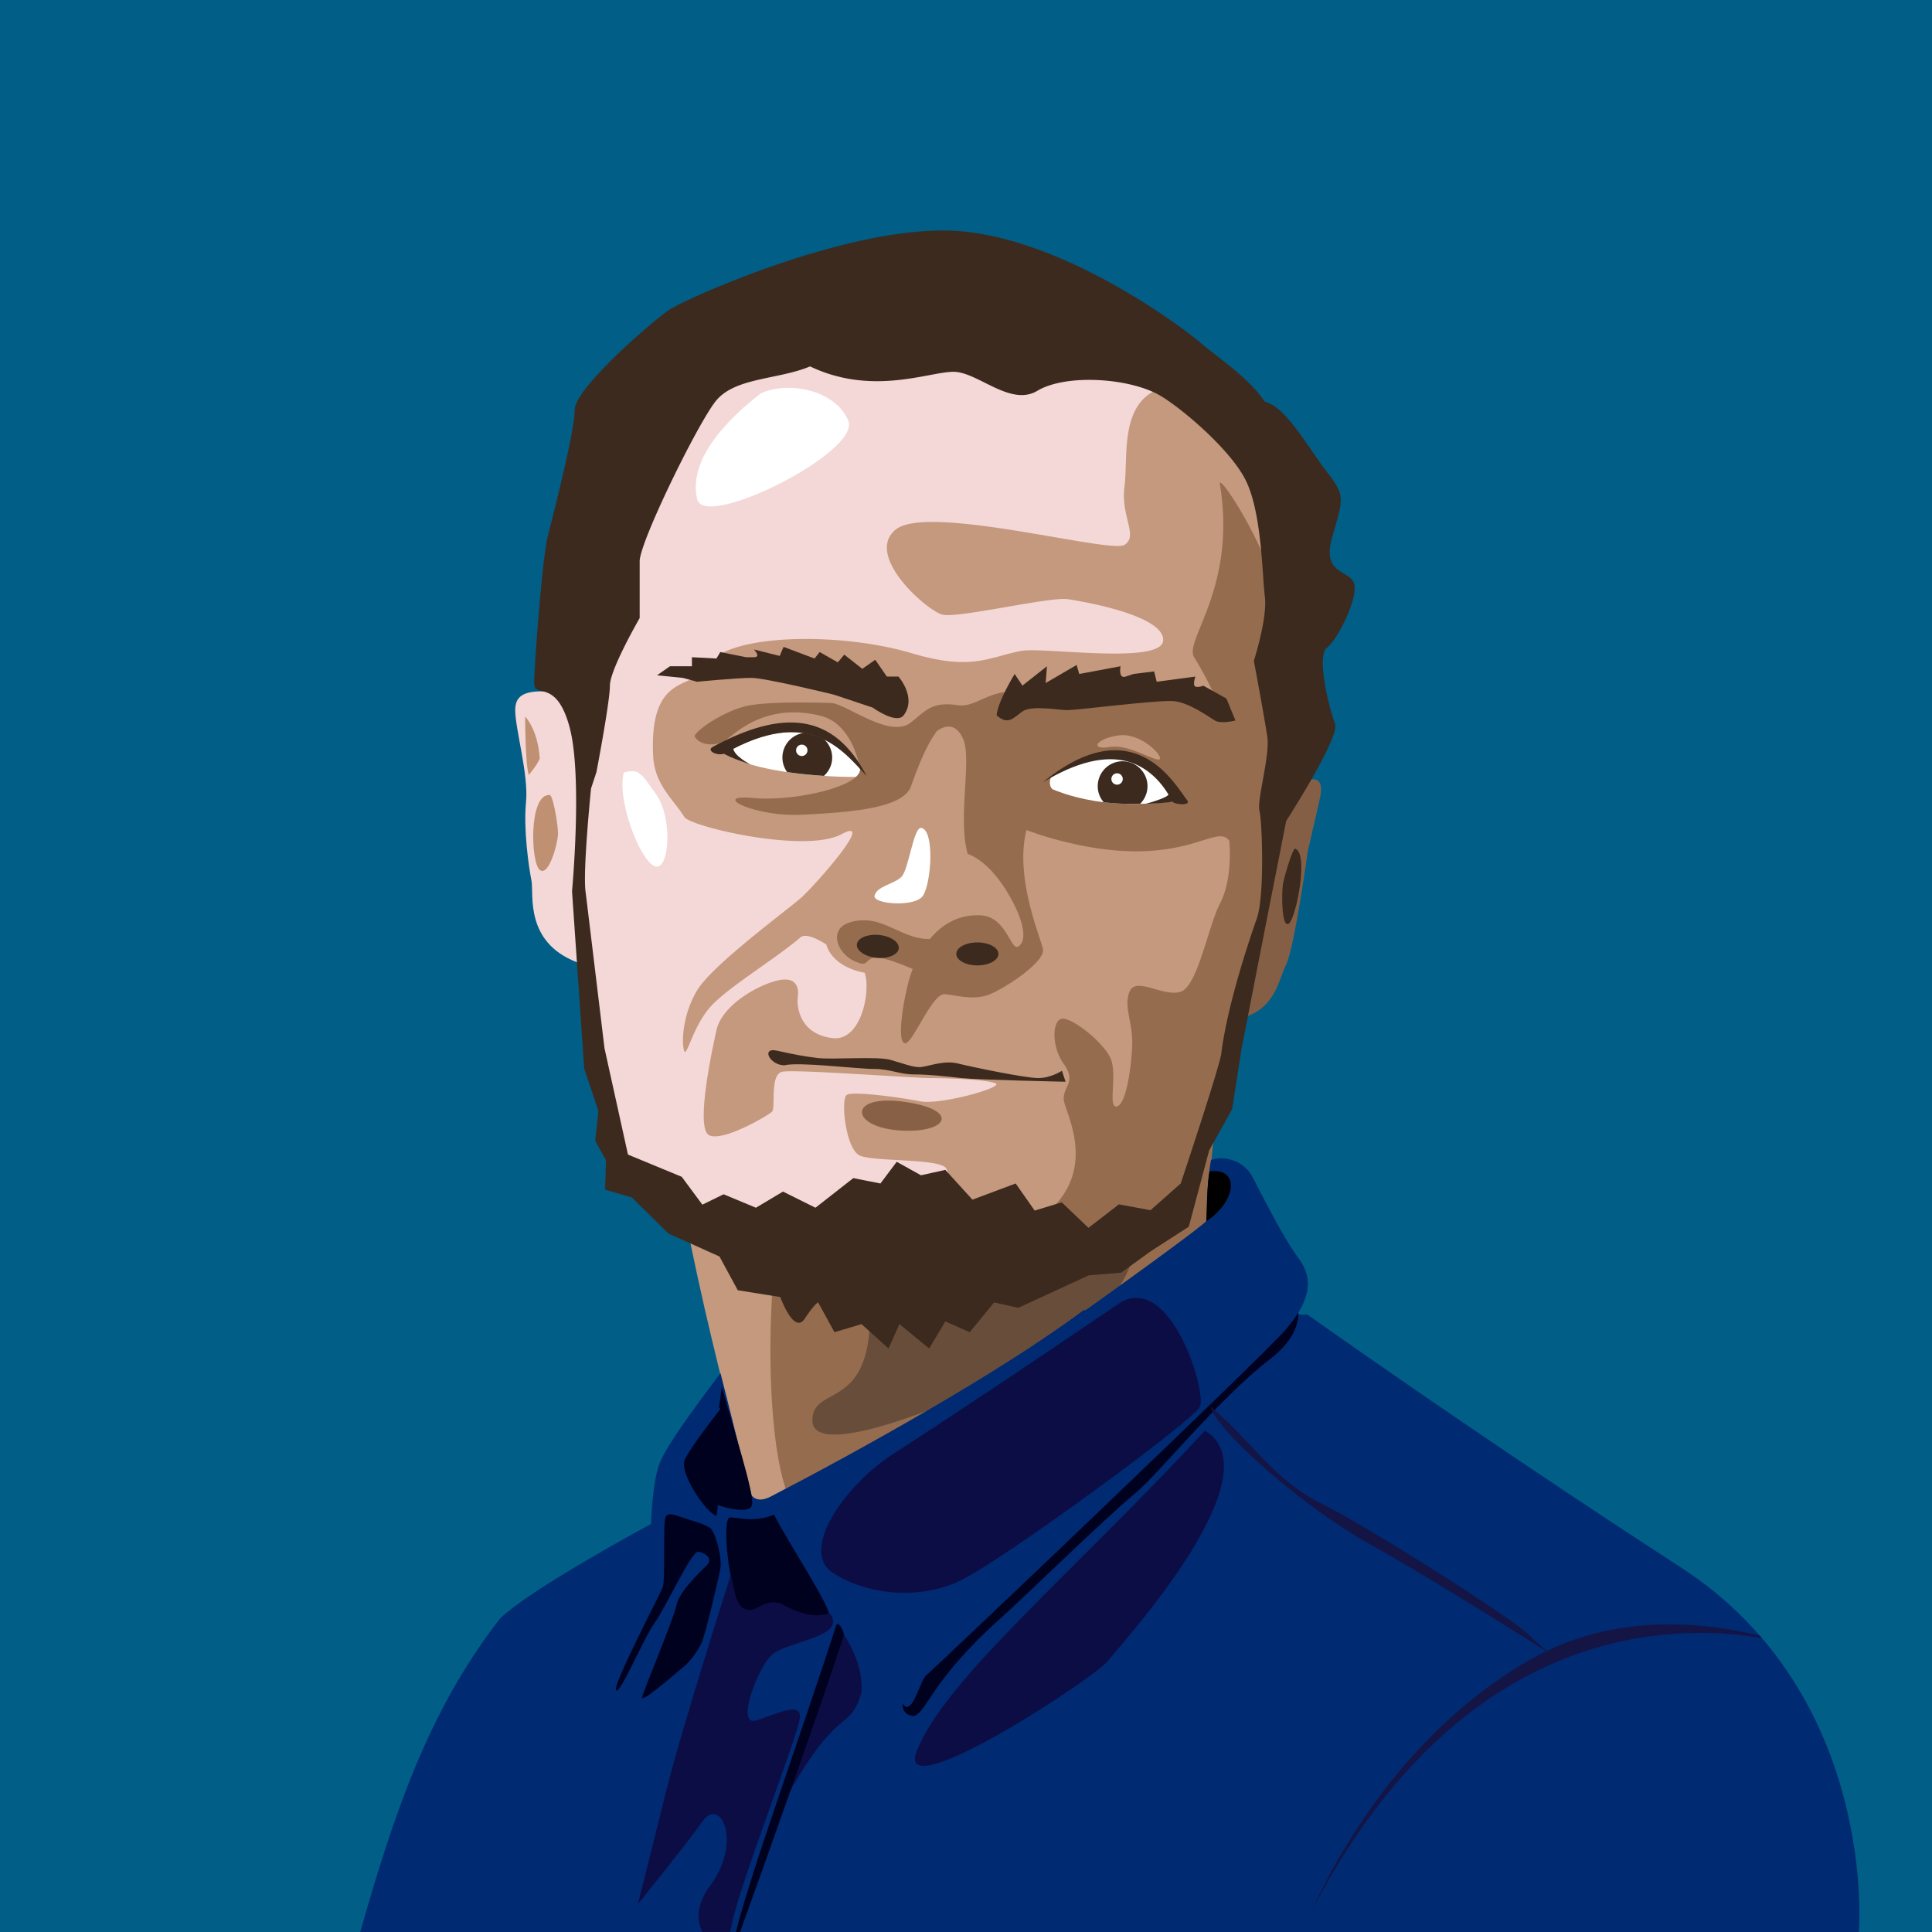
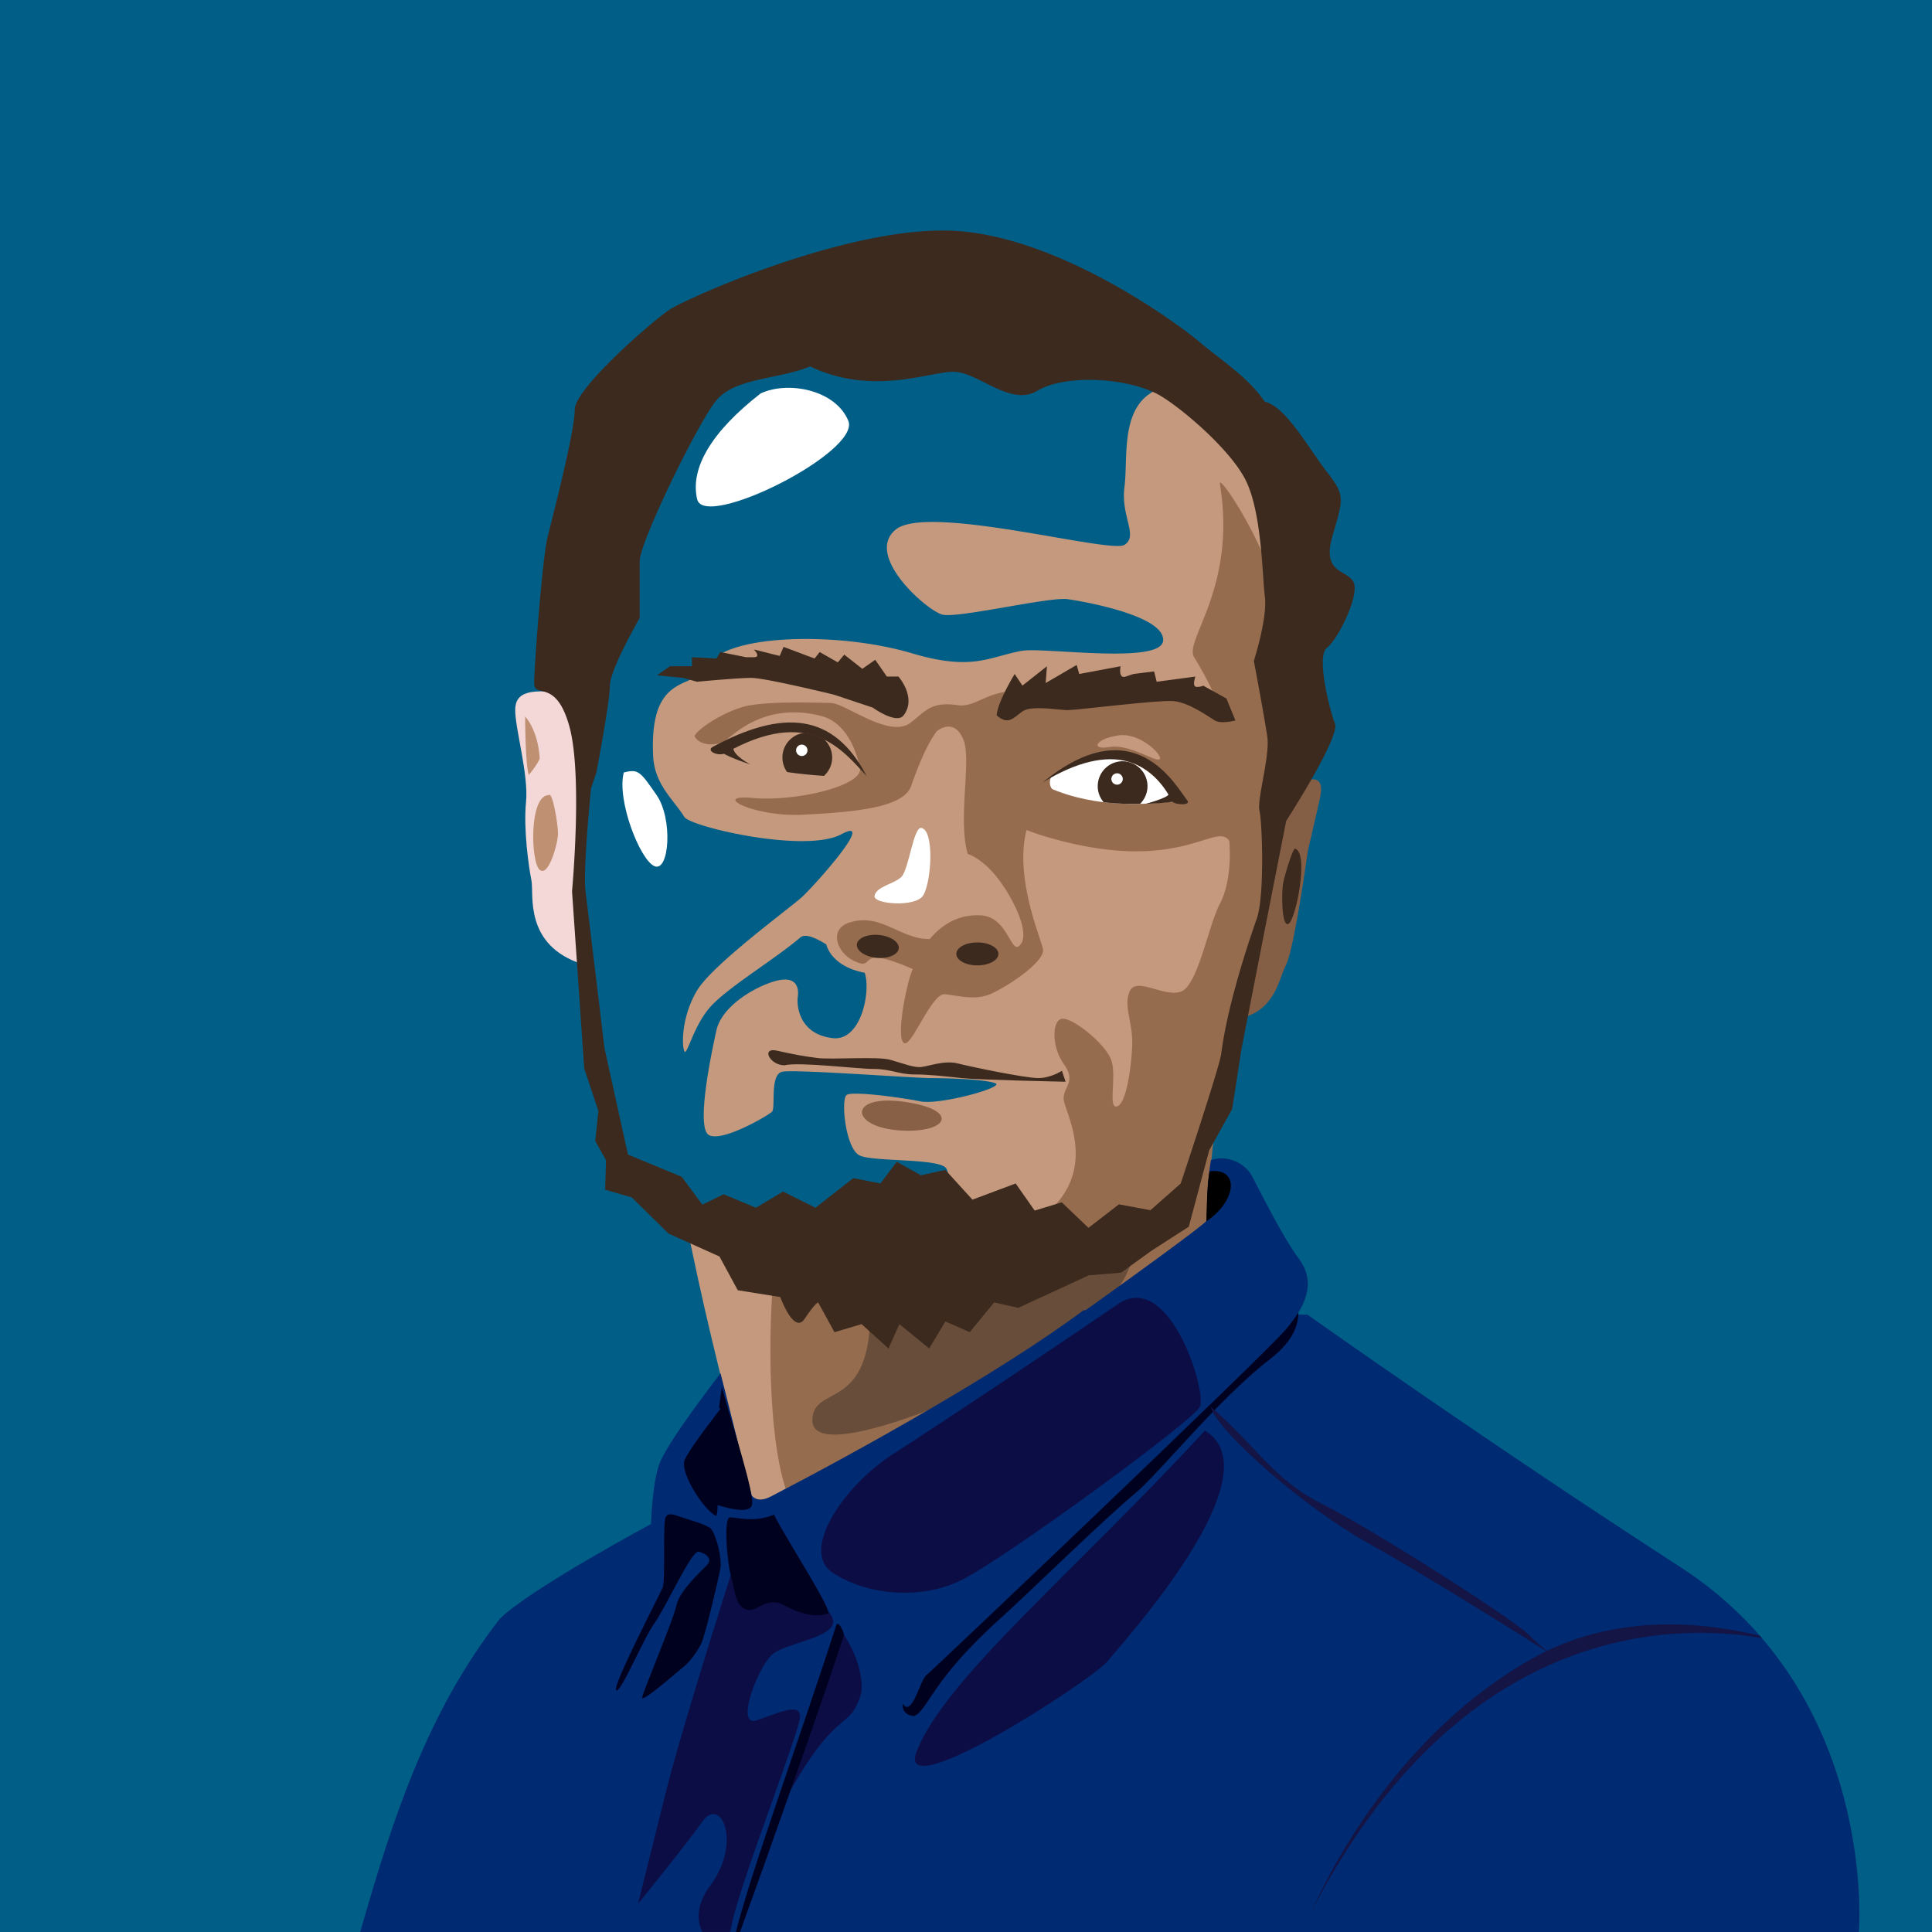
<svg xmlns="http://www.w3.org/2000/svg" viewBox="0 0 425.83 425.83">
  <path fill="#005e87" color="#000" d="M0 0h425.83v425.83H0z" />
  <path fill="#c4997d" d="M150.82 267.18c7.564 39.13 17.851 70.495 17.851 76.143 50.748-17.128 102.1-48.765 97.22-70.999-.706-7.06 1.513-23.297 3.53-31.264-7.06-4.942-35.298 41.651-52.241 38.828-16.943-2.824-59.2-9.883-66.36-12.707z" />
  <path fill="#966c4f" d="M170.59 279.88c-2.118 23.297 0 52.947 7.06 54.359 7.06 1.412 88.289-40.284 88.362-48.547.147-16.503.46-28.777 1.893-37.17 0 0-39.188 20.084-51.619 23.607-10.544 2.988-45.696 6.34-45.696 7.751z" />
  <path fill="#684e3a" d="M191.76 287.65c.706 24.003-12.707 17.182-12.707 25.414 0 9.177 31.895-4.264 40.936-8.945 33.134-17.157 29.659-29.882 29.659-29.882l-34.592 10.589-23.297 2.824z" />
-   <path d="M137.48 91.54c-6.439 30.584-12.475 90.543-10.06 111.47 2.414 20.926 5.634 53.924 8.048 55.936 2.415 2.012 51.51 28.169 56.741 27.364 5.232-.805 50.704-8.853 52.716-10.865 2.012-2.012 36.62-143.26 33.4-153.72-3.219-10.463-5.634-38.632-21.73-40.644-16.097-2.012-78.873-9.658-94.165-3.22-15.292 6.44-23.34 9.256-24.95 13.683z" fill="#f4d7d7" />
  <path fill="#c4997d" d="M257.25 85.344a5.231 5.231 0 00-1.75.344c-8.821 3.414-6.803 15.08-7.656 21.625-.854 6.544 3.13 10.789 0 12.78-3.13 1.993-43.261-9.097-50.375-3.405-7.114 5.69 6.835 17.928 10.25 18.78 3.414.854 23.61-3.975 27.594-3.406 3.983.57 21.347 3.688 21.062 9.094-.285 5.407-26.46 1.416-31.224 2.303-7.304 1.36-10.811 4.497-24.202.52-13.943-4.143-33.92-4.247-41.887.02-3.407 4.148-3.11 4.15-7.969 6.282-3.803 1.669-7.665 4.22-7.146 16.182.28 6.456 4.369 9.565 6.89 13.6 1.355 2.17 26.638 8.083 34.605 3.815 7.968-4.268-5.91 11.343-8.755 13.904s-19.617 14.81-23.031 20.5c-3.415 5.691-3.413 11.952-2.844 13.375s1.985-5.7 5.969-9.969c3.983-4.268 13.934-10.225 19.625-15.062 1.09-.927 3.34.076 5.718 1.531.685 2.58 3.374 5.29 8.47 6.25 1.39 4.175-.805 15.128-7.063 14.406-7.399-.853-7.972-7.133-7.688-9.125.285-1.991-.287-4.829-5.125-3.406s-11.674 5.69-12.812 10.812c-1.138 5.122-4.533 21.355-1.687 23.062 2.845 1.708 13.084-4.271 13.938-5.125.853-.853-.565-8.243 2.28-8.812s29.02 1.406 32.72 1.406c3.7 0 11.942.271 14.219 1.125 2.276.854-12.232 4.854-16.5 4-4.268-.854-14.796-2.291-16.22-1.438-1.422.854-.285 11.952 2.845 13.375 3.13 1.423 17.64.568 19.062 2.844 1.422 2.277.573 15.375 7.687 15.375s40.411-1.422 42.688-5.406c2.277-3.984 11.67-34.154 15.938-53.219 4.269-19.065 8.244-69.143 8.813-75.688.569-6.545 6.271-8.243 1.718-19.625-4.801-12.805-19.119-33.856-28.156-33.625z" />
-   <path fill="#fff" d="M190.92 171.04c-7.398-9.324-15.935-13.562-31.016-5.086 7.114 5.369 30.731 5.651 31.016 5.086z" />
  <path fill="#966c4f" d="M268.91 106.38c-.061.031-.063.15-.031.344 3.755 22.78-7.964 34.426-5.688 38.125 1.56 2.534 4.16 7.038 6.309 12.797-13.221-8.949-29.326-2.893-43.257-5.084-7.924-1.246-10.873 3.5-15.106 2.873-6.116-.907-7.281 1.513-10.52 3.91-4.646 3.438-14.254-4.312-17.456-4.402-5.124-.144-14.72-.327-18.97.75-4.59 1.164-10.27 4.824-11.124 6.531 1.138 2.276 4.977 2.298 6.969.875 1.991-1.423 8.775-8.421 20.964-5.29 4.43 1.138 7.299 5.6 8.538 11.423.848 3.985-14.268 7.502-23.66 6.648-9.39-.853.282 4.257 11.095 3.688s22.484-1.41 23.906-6.531c1.471-3.987 3.076-8.352 5.562-11.843 1.423-1.139 4.254-2.23 5.906 1.843 1.84 4.536-1.272 17.257.938 25.156 5.975 2.276 10.049 10.436 11.188 13.281 1.138 2.846 1.707 5.987 0 7.125s-2.569-6.514-8.25-6.844c-9.805-.569-14.515 9.125-15.938 14.531-1.423 5.407-2.551 13.372-.844 13.656 1.707.285 5.967-11.097 8.813-10.812 2.845.285 6.554 1.423 9.968 0s12.225-7.123 11.656-9.969c-.485-2.425-6.316-15.797-3.625-26.219a57.835 57.835 0 004.72 1.594c29.147 8.48 36.847-3.591 39.968.782.42 4.99-.214 10.384-2.062 13.875-2.561 4.837-4.832 17.92-8.532 19.344-3.699 1.422-9.952-3.415-11.375 0s.848 6.843.563 12.25c-.285 5.406-1.446 12.809-3.438 13.094-1.991.284.302-7.398-1.406-10.812-1.707-3.415-7.689-8.247-10.25-8.532-2.56-.284-2.845 5.954 0 9.938s0 4.842 0 7.687 9.217 17.161-6.719 27.47c-3.94 2.548 3.596 2.986 6.157 4.124 2.56 1.139 25.605-.858 27.312-7.687 1.707-6.83 13.197-44.765 17.344-64.312 3.28-15.461 2.562-70 2.562-70-.533-8.803-11.27-25.845-12.188-25.375z" />
  <path d="M125.48 152.92c-8.348-1.193-11.925-.596-11.925 3.578s2.981 14.31 2.385 20.273c-.596 5.962.596 14.31 1.193 17.292.596 2.981-1.79 14.31 11.329 18.484-3.578-44.124 4.173-45.317-2.982-59.627z" fill="#f4d7d7" />
  <path fill="#845f45" d="M283.5 174.98c2.385-2.385 8.917-6.193 7.467.745-.503 2.406-2.697 11.777-2.697 11.777s-2.981 21.466-4.77 25.043c-1.789 3.578-2.373 10.01-10.137 11.925 8.348-28.621 7.155-41.739 10.137-49.491z" />
  <path fill="#3c2a1e" d="M220.06 210.25c0 1.398-2.078 2.532-4.641 2.532s-4.642-1.134-4.642-2.532 2.078-2.532 4.642-2.532 4.641 1.134 4.641 2.532z" color="#000" />
  <path fill="#966c4f" d="M206.2 206.88c-7.36.972-11.517-5.978-19.056-3.524-4.471 1.455-2.782 6.641 1.142 8.472 5.218 2.433-.355-4.04 12.896 1.752 4.829 2.11 9.644-7.541 5.018-6.7z" />
  <path fill="#3c2a1e" d="M198.1 209.018c-.13 1.392-2.303 2.33-4.855 2.094s-4.518-1.556-4.389-2.948 2.302-2.33 4.855-2.094 4.517 1.556 4.389 2.948z" color="#000" />
  <path fill="#3c2a1e" d="M172.89 234.8c-3.22 0-5.231-4.024-1.61-3.22 3.622.806 5.634 1.208 8.853 1.61 3.22.403 13.28-.402 16.097.403 2.817.805 4.83 1.61 6.439 1.61 1.61 0 5.231-1.61 8.45-.805 3.22.805 14.89 3.219 17.707 3.219s5.231-1.61 5.231-1.61l.805 2.415s-19.316-.403-22.938-.805-7.244-.805-10.463-.805c-3.22 0-5.231-1.207-8.853-1.207s-16.5-1.61-19.718-.805z" />
  <path fill="#fff" d="M258.5 176.65c-4.553-8.536-13.943-14.228-29.309-3.984 10.528 5.407 22.195 4.838 29.309 3.984z" />
  <path fill="#3c2a1e" d="M206.83 50.82c-23.236.369-55.927 15.201-59.281 17.438-3.578 2.385-20.875 17.292-20.875 22.062s-4.776 23.23-5.969 28c-1.192 4.77-2.969 28.641-2.969 32.219 0 3.578 4.769-1.202 7.75 9.531s.594 36.375.594 36.375l2.688 39.062 3.125 9.375-.7 6.59 2.375 4.256-.19 6.5 5.877 1.688 8.082 7.97 11.243 5.059 4.031 7.437 9.375 1.5s2.99 8.36 5.375 4.782c2.385-3.578 2.969-3.594 2.969-3.594l3.594 6.562 5.969-1.781 5.937 5.375 2.406-5.375 6.563 5.375 3.562-5.969 5.375 2.375 5.375-6.562 5.344 1.187 15.5-7.156 7.156-.594 6.563-4.75 8.344-5.375 4.5-16.844 5.062-9.094 2.063-13.28 5.143-26.327 4.7-23.893s11.943-18.487 10.75-21.469c-1.192-2.98-4.166-14.899-1.78-16.688 2.384-1.788 7.13-11.33 5.937-14.312-1.193-2.98-7.135-1.808-4.75-10.156 2.385-8.347 2.986-8.946-1.188-14.312s-8.948-14.307-13.719-15.5c-3.577-5.366-10.139-9.516-14.312-13.094-4.174-3.577-29.808-22.68-53.062-24.469a49.295 49.295 0 00-4.531-.125zm-28.281 29.938c13.714 6.559 26.227 1.188 31.594 1.188 5.366 0 12.537 7.765 18.5 4.187 5.963-3.578 19.063-2.984 26.219.594 4.3 2.15 16.11 11.938 19.688 19.094 3.578 7.155 3.64 20.929 4.237 25.699.596 4.77-2.431 14.14-2.431 14.14s2.379 12.612 2.975 16.786c.597 4.174-2.328 13.863-1.732 16.248.597 2.385 1.166 18.785-.593 23.77-1.006 2.85-6.381 18.245-7.831 29.763-.38 3.016-8.938 28.625-8.938 28.625l-6.663 5.887-6.954-1.289-6.714 5.173-5.887-5.615-5.97 1.813-4.187-5.97-9.53 3.563-5.97-6.562-5.375 1.187-5.343-2.969-3.594 4.782-5.969-1.188-8.344 6.531-7.156-3.562-5.969 3.562-7.125-2.968-4.68 2.288-4.547-6.137-11.85-4.898-5.173-23.44s-3.59-29.825-4.187-34.595c-.596-4.77 1.219-22.656 1.219-22.656l1.187-3.593s2.97-15.485 2.97-19.062c0-3.578 6.562-14.906 6.562-14.906v-12.531c0-4.174 12.514-29.821 16.688-35.188 4.173-5.367 13.72-4.769 20.875-7.75z" />
  <path fill="#3c2a1e" d="M199.17 157.66c2.964-3.89-1.138-8.536-1.138-8.536h-2.561l-2.561-3.7-2.846 1.992-3.983-3.13-1.423 1.707-3.984-2.276-1.138 1.423-6.83-2.561-.853 1.992-5.691-1.423s1.707 1.707 0 1.707h-1.707l-5.691-1.138-.854 1.423-5.406-.285v1.992h-4.838l-2.845 1.992 5.69.569 3.13.854s8.822-.854 11.952-.854c3.13 0 18.21 3.7 18.21 3.7l8.537 2.845s5.24 3.793 6.83 1.707zM219.66 157.66c.285-3.13 3.984-9.106 3.984-9.106l1.707 2.561 5.407-4.268-.285 3.7 6.83-3.984.568 1.992 9.106-1.708s-.57 2.846 1.138 2.277l1.707-.57 4.553-.569.57 2.277 8.536-1.138s-.854 2.276.284 2.276 1.423-.285 1.423-.285l5.122 2.846 1.992 4.837s-3.13.854-4.553 0-5.691-3.983-9.106-4.268c-3.414-.284-21.34 1.992-23.333 1.992-1.991 0-7.967-1.138-9.959.284-1.992 1.423-3.13 3.13-5.69.854z" />
  <path fill="#fff" d="M167.66 86.71c-10.865 8.45-15.608 16.499-13.998 23.34 1.61 6.841 36.131-10.463 33.314-17.304-2.817-6.841-13.28-8.853-19.316-6.036zM203.07 182.48c-1.725-.306-2.767 9.173-4.377 10.782-1.61 1.61-5.5 2.058-5.937 4.18-.386 1.873 9.107 2.588 10.716-.073 1.863-3.08 2.504-14.373-.402-14.889zM137.49 170.26c-1.61 6.036 3.605 19.465 6.824 20.673 3.22 1.207 4.024-10.463.402-15.694-3.621-5.231-4.007-5.783-7.226-4.979z" />
  <path fill="#886045" d="M199.25 242.84c-12.702-1.771-12.014 5.964 0 6.37 9.885.332 12.209-4.667 0-6.37z" />
  <path fill="#bf9172" d="M120.98 175.24c-4.427 0-4.024 14.889-2.012 16.499 2.012 1.61 4.024-6.036 4.024-8.048s-1.207-9.256-2.012-8.451zM116.55 170.81c2.012-2.414 2.415-3.622 2.415-3.622-.403-6.438-3.22-9.255-3.22-9.255s0 10.463.805 12.877z" />
  <path fill="#3c2a1e" d="M285.57 187.12c2.896 1.127.068 15.423-1.526 16.468-1.594 1.044-1.593-6.862-1.246-8.808.346-1.946 2.384-8.643 2.772-7.66zM177.17 161.54a5.48 5.48 0 00-3.688 8.625c2.786.41 5.587.676 8.125.844 1.1-1.003 1.813-2.426 1.813-4.031 0-1.594-.696-3.03-1.781-4.032a16.315 16.315 0 00-4.47-1.406z" />
  <path fill="#966c4f" d="M231.96 170.78c-.7.9-.8 2.4 0 3.2 1.06 1.06-5.299.1-5.299.1s-2.7-7.1 1.5-5.1 4.099 2 3.799 1.8z" />
  <path fill="#3c2a1e" d="M258.37 176.62c.404.776 4.27 1.02 3.311-.209-2.796-3.585-11.773-20.409-31.875-3.952 15.571-9.47 24.19-4.447 28.564 4.161z" />
  <path fill="#3c2a1e" d="M247.42 167.79c-3.03 0-5.469 2.47-5.469 5.5a5.4 5.4 0 001.313 3.531c2.823.34 5.52.401 8.03.344a5.475 5.475 0 001.626-3.875c0-3.03-2.47-5.5-5.5-5.5z" />
  <path fill="#002a71" d="M158.81 302.67c-6.821 9.002-11.395 15.403-13.211 19.336-1.815 3.933-2.118 13.899-2.118 13.899s-26.839 14.439-33.304 20.878c-15.706 20.206-23.336 42.897-30.779 69.05h330.32s4.279-52.201-39.364-80.44c-43.65-28.24-82.16-55.62-82.16-55.62l-49.386-.98c-18.343 13.696-49.734 31.112-68.92 41.054-1.35.7-3.884 1.563-4.922-1.565-1.402-7.081-5.055-21.31-6.163-25.608z" />
  <path fill="#0d0d46" d="M185.39 359.39c4.966 7.094 4.731 12.869 4.369 14.042-2.642 8.547-5.315 2.038-17.375 24.502 2.838-8.75 13.242-38.544 13.006-38.544z" />
  <path fill="#00001f" d="M281.3 278.34c3.97 5.558 9.292 13.017-1.478 21.303-11.008 8.47-24.485 25.203-29.403 29.302-7.458 6.217-23.758 22.245-29.666 27.53-15.639 13.986-16.227 20.585-19.3 21.767-2.865-.29-4.111-2.618.848-10.811 3.275-5.41 73.44-96.236 78.999-89.09z" />
  <path fill="#002a71" d="M266.91 255.68c-1.21 6.959-.714 12.199-1.017 13.409-.302 1.21-61.418 44.778-65.957 46.896-4.538 2.118-26.617 13.201-27.835 14.825-1.815 2.42 25.717 44.778 27.532 45.383 1.815.605 3.328-6.051 4.538-6.959 1.21-.907 74.125-70.192 79.27-76.243 5.143-6.05 6.353-10.892 2.723-15.733-3.631-4.84-8.774-15.43-10.287-18.153-1.513-2.723-5.337-4.635-8.968-3.425z" />
  <path fill="#0d0d46" d="M161.42 346.01c-5.55 17.47-12.08 38.69-14.46 48.22l-6.344 25.406s10.311-12.692 14.281-18.25 8.74 4.753 1.594 14.281c-3.047 4.062-2.93 7.84-1.656 10.156h6.031c.156-.413.278-.872.375-1.406 1.588-8.734 15.094-42.886 15.094-46.062s-4.767-.776-9.531.812.011-11.136 3.187-14.312 17.452-3.973 12.688-9.53-18.868-9.313-21.25-9.313z" />
  <path fill="#00001f" d="M170.59 333.84c-4.236 1.815-8.169.605-9.682.605s-.646 10.18.303 13.312c.616 2.034.815 5.95 2.933 6.857 2.518 1.08 3.631-1.95 7.28-1.368 1.336.213 6.2 3.93 11.042 2.417 1.291-.403-9.153-16.377-11.875-21.823z" />
  <path fill="#0d0d46" d="M265.57 315.32c-28.781 31.219-57.225 54.618-63.52 70.666-4.989 12.717 38.906-15.88 42.082-19.85s37.318-41.288 21.438-50.816z" />
  <path fill="#00001f" d="M156.67 336.86c-2.118-1.21-2.723-1.21-5.446-2.118-2.723-.908-3.933-1.513-4.538-.302-.605 1.21 0 13.917-.605 15.43-.606 1.512-11.194 21.784-10.287 22.69.907.908 6.05-11.496 8.471-14.824 2.42-3.329 8.169-16.035 9.682-15.733 1.513.302 3.328 1.512 1.815 3.025s-6.051 5.749-6.656 8.774-7.261 18.758-7.564 20.271c-.302 1.513 7.564-5.446 9.077-6.656s3.025-3.328 3.933-5.144c.908-1.815 3.933-14.825 4.236-16.64.302-1.815-.606-6.656-2.118-8.774zM159.09 305.7c2.42 8.774 7.261 23.599 6.656 26.02-.605 2.42-7.564 0-7.564 0s0 1.513-.302 2.42c-2.723-1.21-8.169-9.681-6.959-12.405 1.21-2.723 7.867-11.194 7.867-11.194l-.303-.302.605-4.538z" />
  <path d="M266.65 258.15c-.605 1.513-.752 11.032-.752 11.032 6.637-4.442 7.45-11.791.752-11.032z" />
  <path fill="#0d0d46" d="M246.99 287.05c-17.468 11.91-38.906 26.202-50.022 33.348s-20.644 21.438-13.498 26.202 19.056 6.352 28.584 1.588c9.528-4.764 50.816-34.936 52.404-38.112s-6.352-29.378-17.468-23.026z" />
  <path fill="#141445" d="M266.84 310.08c9.528 7.94 13.498 15.88 24.614 21.438s42.082 25.408 45.258 28.584 5.558 4.764 5.558 4.764-26.202-16.674-40.494-24.614-33.348-24.614-34.936-30.172z" />
  <path fill="#00001f" d="M184.61 357.92c-.12.009-.24.115-.313.344-7.589 23.62-18.833 54.447-22.094 67.562h.907c5.171-14.193 19.525-54.68 22.906-65.5-.068-.713-.885-2.445-1.406-2.406z" />
  <path fill="#141445" d="M368.8 358.04c-9.842-.107-20.86 1.72-31.281 7.625-23.82 13.498-39.703 36.506-48.438 55.562 32.851-63.397 79.478-63.612 99.25-60.188-.144-.168-.292-.332-.437-.5-5.246-1.275-11.84-2.421-19.094-2.5z" />
  <path fill="#c4997d" d="M246.2 162.14c-4.8.768-5.953 3.265-1.536 2.496 4.162-.723 10.178 3.457 10.946 2.689.768-.768-4.417-6.145-9.41-5.185z" />
  <path fill="#fff" d="M177.973 165.379a1.253 1.253 0 11-2.506 0 1.253 1.253 0 012.506 0zM247.466 171.696a1.253 1.253 0 11-2.507 0 1.253 1.253 0 012.507 0z" color="#000" />
  <path fill="#3c2a1e" d="M157.13 164.6c15.305-8.255 26.585-7.626 33.892 6.459-5.407-5.839-12.726-15.46-31.14-5.07-1.478.834-4.43-.484-2.752-1.389z" />
  <path fill="#3c2a1e" d="M161.6 164.82c.045 1.766 3.813 3.676 3.813 3.676s-6.654-2.15-6.522-3.08c.133-.928 2.703-.817 2.71-.596zM257.59 175c.009.819-5.043 2.167-5.043 2.167s7.566-.185 7.683-1.116c.117-.931-2.642-1.272-2.64-1.051z" />
</svg>